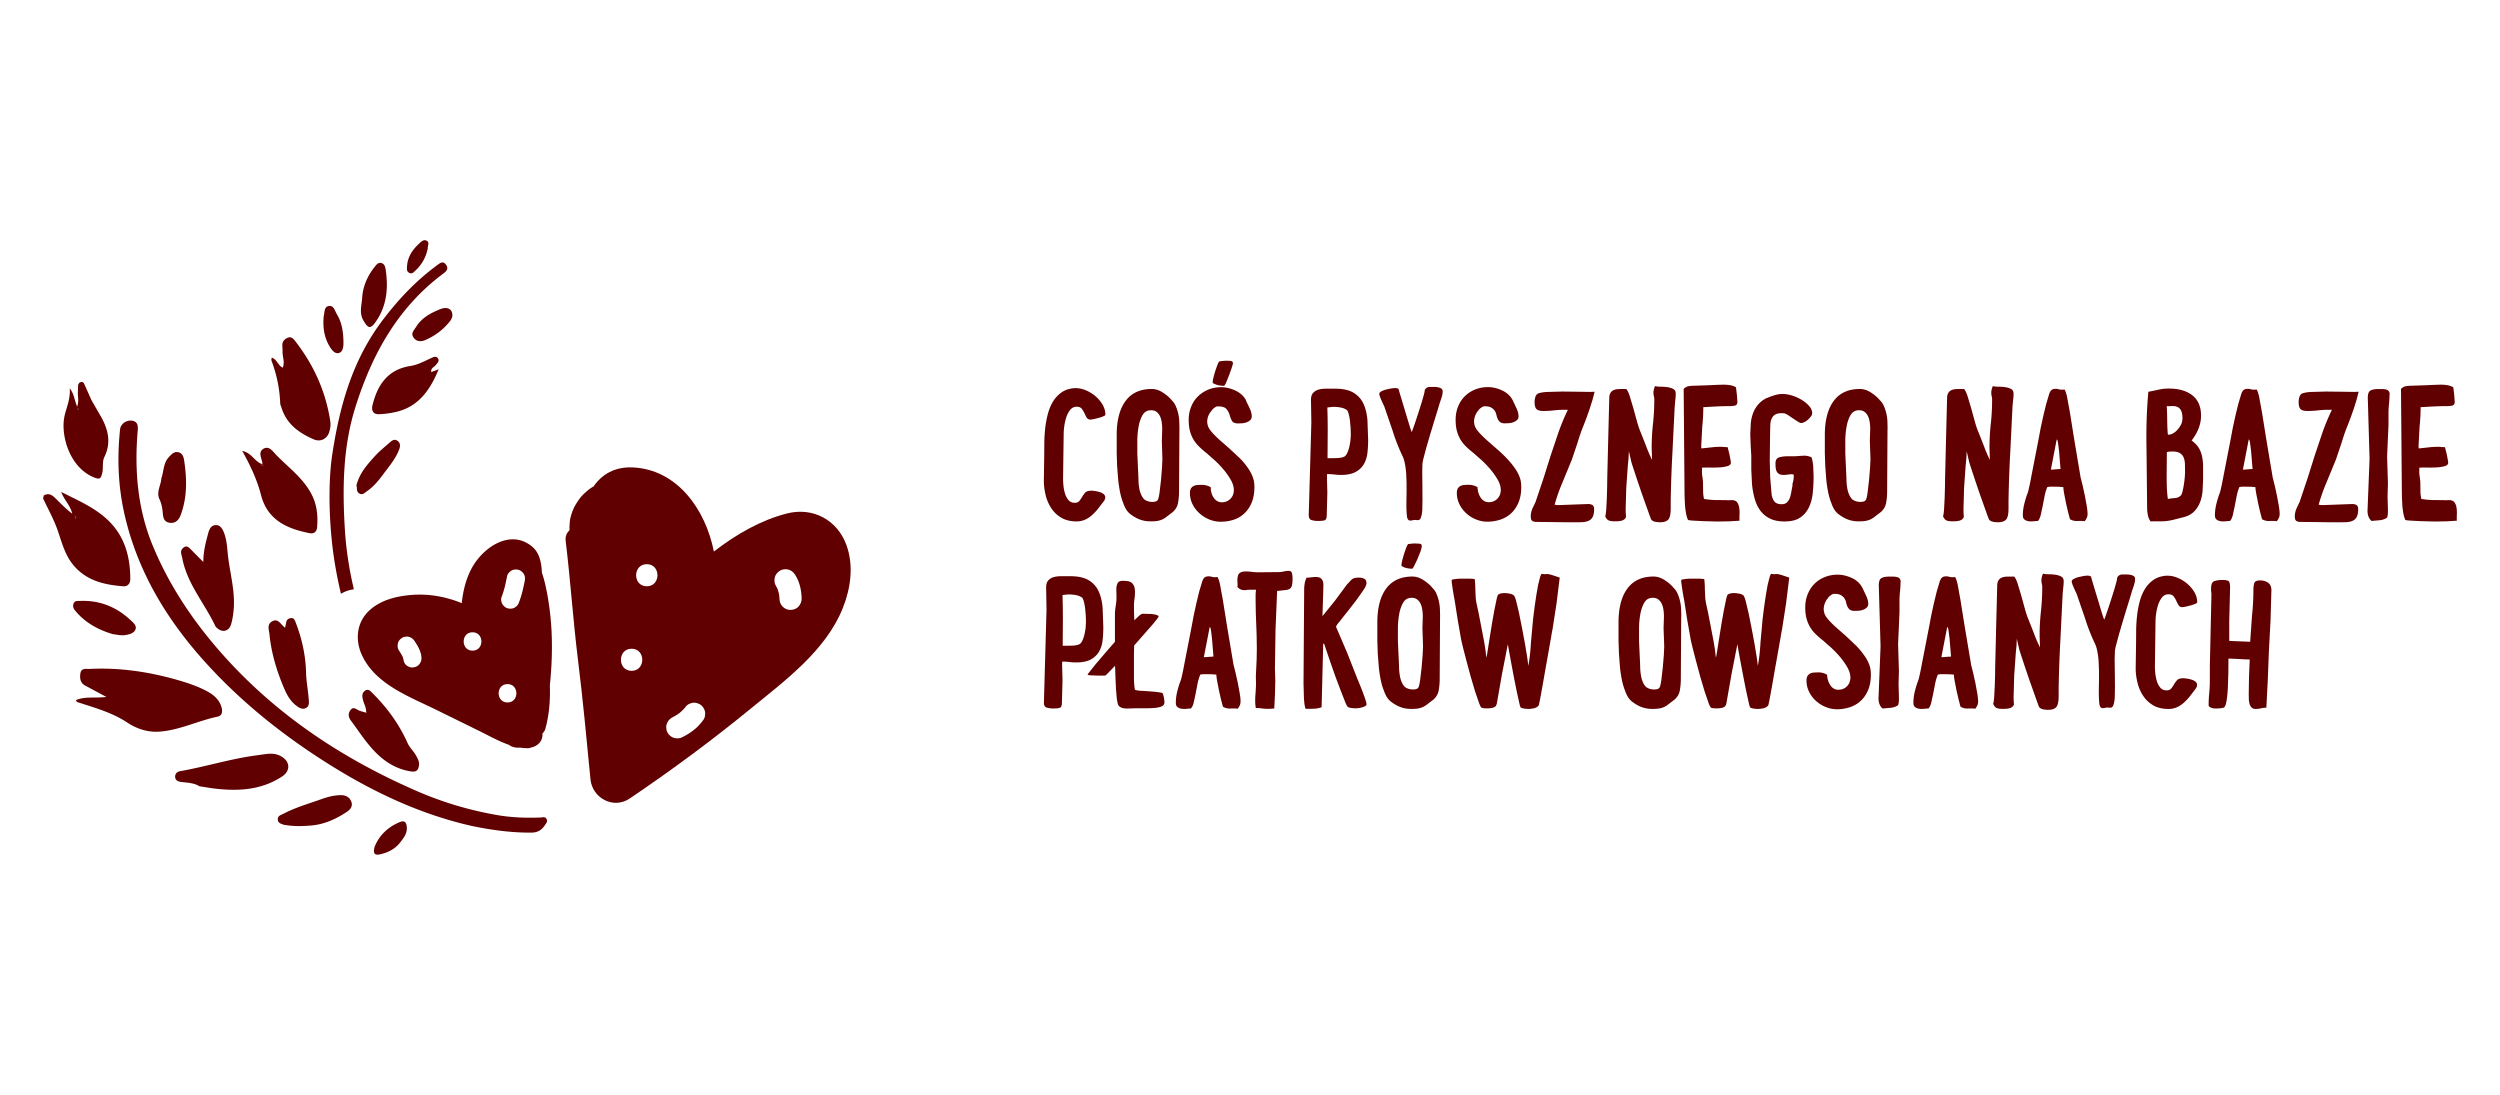
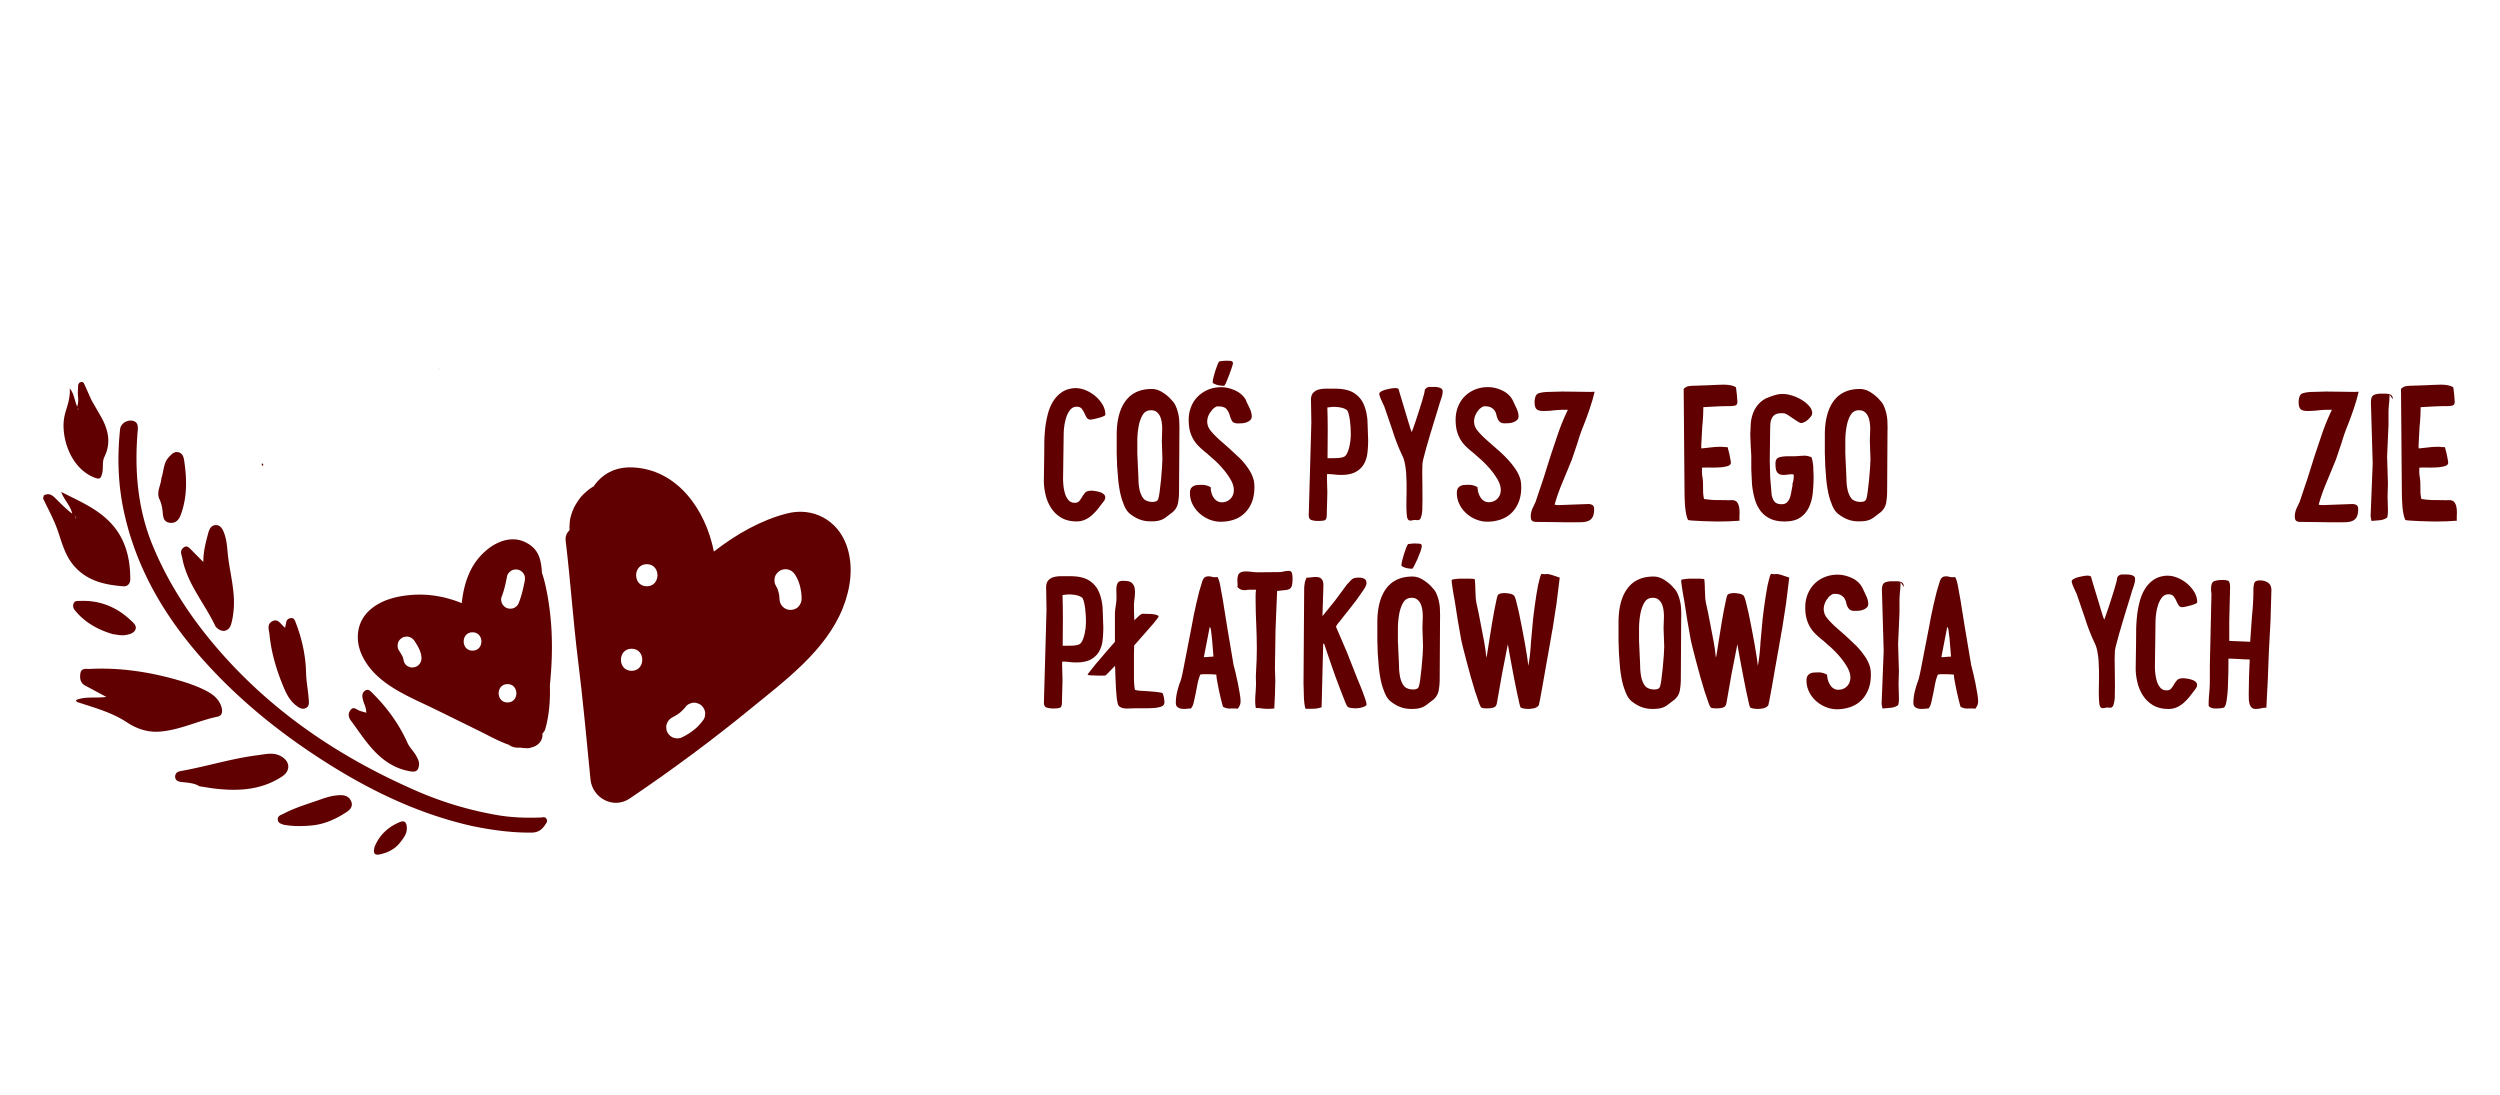
<svg xmlns="http://www.w3.org/2000/svg" viewBox="0 0 536.09 234.78">
  <g fill="#600000">
-     <path d="M137.05,110.13c.26.05.52.13.78.21-.43-.26-.88-.44-1.33-.58.2.1.39.22.56.38Z" />
    <path d="M181.51,116.88c-1.96-5.36-7.15-8.18-12.69-6.79-5.55,1.39-10.94,4.46-15.74,8.18-1.79-9.08-7.9-17.63-17.42-18.04-3.87-.17-6.64,1.53-8.39,4.1-.06.03-.14.06-.2.09-.32.19-.63.41-.91.64-.51.43-1.04.87-1.48,1.38-.45.51-.83,1.1-1.19,1.68-.55.87-.92,1.9-1.16,2.89-.16.66-.18,1.34-.22,2.01-.01.22.02.44.03.65-.59.56-.96,1.33-.84,2.31,1.03,8.49,1.59,17.02,2.64,25.52,1.06,8.52,1.85,17.07,2.68,25.61.39,4.02,4.91,6.48,8.39,4.13,8.98-6.06,17.7-12.51,26.08-19.37,7.33-6,16-12.38,19.64-21.48,1.7-4.25,2.38-9.14.77-13.53ZM135.44,143.85c-3.06,0-3.05-4.74,0-4.74s3.05,4.74,0,4.74ZM138.7,125.72c-3.06,0-3.05-4.74,0-4.74s3.05,4.74,0,4.74ZM150.9,154.27c-.37.49-.75.99-1.18,1.43-.34.34-.7.64-1.08.94-.7.54-1.42.99-2.21,1.38-.37.21-.77.32-1.2.32-.21-.03-.42-.06-.63-.08-.6-.14-1.09-.58-1.42-1.09-.17-.27-.27-.57-.28-.88-.07-.32-.06-.63.04-.95.15-.54.58-1.16,1.09-1.42.59-.3,1.15-.64,1.68-1.02.51-.42.98-.88,1.38-1.41-.1.12-.19.25-.29.37.21-.35.49-.64.85-.85l.57-.24c.61-.2,1.28-.05,1.83.24.51.27.94.87,1.09,1.42.1.32.11.63.04.95-.01.32-.11.61-.28.88ZM171.2,130.1c-.43.47-1.06.67-1.68.69-.59.03-1.27-.28-1.68-.69-.43-.43-.69-1.07-.69-1.68,0-.24-.03-.48-.05-.72-.08-.5-.21-1-.39-1.47-.1-.2-.2-.41-.32-.6-.35-.53-.38-1.22-.24-1.83.14-.6.58-1.09,1.09-1.42.5-.32,1.26-.4,1.83-.24.61.17,1.08.57,1.42,1.09.48.73.83,1.58,1.05,2.42.24.89.35,1.84.36,2.76,0,.64-.27,1.21-.69,1.68Z" />
    <path d="M137.05 110.13a2.13 2.13 0 0 0-.56-.38 6.24 6.24 0 0 1 1.33.58l-.78-.21zm-34.48 36.79c-.07.08-.15.15-.23.22l.73.39-.51-.61z" />
    <path d="M118.28 135.49c-.13-2.68-.44-5.41-.92-8.04-.29-1.56-.63-3.12-1.15-4.62-.12-2.11-.46-4.28-2.14-5.65-4.69-3.84-10.5.24-12.88 4.6-1.26 2.3-1.9 4.91-2.17 7.56-3.42-1.41-7.14-2.07-10.87-1.76-3.24.27-6.65 1.13-9.06 3.43-2.65 2.54-2.97 6.27-1.46 9.51 2.91 6.22 10.04 8.8 15.8 11.63l9.52 4.68c1.9.94 4 2.12 6.16 2.88.68.51 1.56.69 2.4.6.75.11 1.5.17 2.24.09-.02-.03-.04-.05-.05-.08 1.43-.17 2.79-1.38 2.61-3 .28-.29.52-.64.64-1.06.84-3.05 1.06-6.17.96-9.3.39-3.8.55-7.62.37-11.47zm-28.47 7.06c-.35.39-.88.55-1.39.58a1.54 1.54 0 0 1-.76-.17c-.24-.08-.45-.21-.63-.41-.3-.3-.46-.72-.52-1.14-.03-.19-.09-.36-.15-.54a12.54 12.54 0 0 0-.83-1.42c-.29-.44-.31-1.01-.2-1.51s.48-.9.9-1.17c.23-.14.47-.22.73-.23.26-.06.52-.05.78.04.5.14.89.48 1.17.9.74 1.12 1.45 2.31 1.47 3.69 0 .53-.22 1.01-.57 1.39zm11.52-3.03c-2.53 0-2.53-3.93 0-3.93s2.53 3.93 0 3.93zm7.5 11.11c-2.53 0-2.53-3.93 0-3.93s2.53 3.93 0 3.93zm3.69-26.05c-.31 1.53-.63 3.05-1.2 4.5-.09.33-.26.62-.5.87l-.4.31c-.45.29-1.01.31-1.51.2-.47-.11-.93-.5-1.17-.9-.23-.39-.37-1.07-.2-1.51.58-1.45.9-2.98 1.2-4.5.1-.5.49-.91.9-1.17.45-.29 1.01-.31 1.51-.2.47.11.93.5 1.17.9.28.47.3.99.2 1.51z" />
-     <path d="M109.92 137.35l-.31.4a1.9 1.9 0 0 1-.87.5l-.52.07a1.54 1.54 0 0 1-.76-.17c-.24-.08-.45-.21-.63-.41a1.53 1.53 0 0 1-.41-.63c-.12-.23-.18-.49-.17-.76l-.03-.63c-.03-.17-.06-.33-.13-.49l.11.27c-.16-.3-.26-.61-.26-.95l.07-.52c.09-.33.26-.62.5-.87l.4-.31c.23-.14.47-.22.73-.23.26-.06.52-.05.78.04a1.49 1.49 0 0 1 .67.35c.21.14.38.32.51.55.15.3.28.6.37.92.09.3.12.63.15.94.04.31.04.62.04.93a1.94 1.94 0 0 1-.27.99zm-7.58 9.79l.23-.22.51.61-.73-.39zm-26.46-20.79c-1.01-4.28-1.69-8.66-1.95-13.17-.51-8.72-.38-17.39 2.27-25.84 3.57-11.38 9.12-21.43 18.9-28.71.66-.49 1.13-1.01.56-1.84-.63-.9-1.24-.43-1.87.04-4.51 3.31-8.31 7.3-11.68 11.75-6.13 8.09-9.13 17.38-10.88 29-.72 4.89-.76 11.53-.1 18.15.39 3.93 1.08 7.79 1.98 11.6.84-.51 1.78-.83 2.78-.97zM58.29 76.69c1.13.41 1.3 1.65 2.34 2.16.51-1.22-.1-2.38-.04-3.53.02-.52-.09-1.05-.03-1.57.08-.7.63-1.12 1.2-1.35.61-.25 1.08.15 1.47.65 4.01 5.13 6.63 10.87 7.6 17.33.11.75 0 1.49-.21 2.19-.45 1.58-1.92 2.27-3.38 1.63-3.14-1.38-5.79-3.27-6.87-6.76-.09-.3-.26-.6-.28-.91-.12-3.19-.76-6.27-1.89-9.25-.05-.12.03-.3.08-.6zm-2.01 22.68c-.13-1.09-1.06-2.44.27-3.17 1.2-.65 2 .66 2.71 1.39 2.6 2.66 5.68 4.89 7.48 8.27 1.21 2.25 1.48 4.69 1.26 7.2-.08.96-.66 1.46-1.62 1.27-4.49-.9-8.96-2.6-10.4-8.15-.85-3.3-2.26-6.31-4.04-9.49 2 .4 2.64 2.23 4.15 2.79.06.14.01.46.26.35.19-.09.04-.32-.08-.46zm37.79-20.18c-1.8 4.33-4.24 8.02-9.2 9.15-1.22.28-2.48.45-3.72.48-1.21.02-1.51-.94-1.28-1.89 1.07-4.4 3.27-7.71 8.18-8.46 1.51-.23 2.88-.99 4.28-1.62.49-.22 1.15-.64 1.58-.01.41.6-.17 1.06-.53 1.51-.34.42-1.05.59-.9 1.43l1.58-.58h0zM77.66 63.88c.16-2.52 1.14-4.7 2.68-6.65.35-.44.75-1 1.42-.83.72.18.85.84.95 1.49.58 3.92.23 7.67-2.08 11.03-1.16 1.69-1.66 1.56-2.66-.12-.99-1.65-.43-3.27-.3-4.92zm-1.24 40.25c.66-2.67 2.34-4.51 4-6.35.95-1.05 2.08-1.94 3.14-2.88.48-.43 1.03-.85 1.68-.37.65.47.62 1.15.36 1.84-.78 2.06-2.22 3.7-3.5 5.43-.96 1.3-2.01 2.56-3.38 3.51-.53.36-.96.92-1.66.52-.73-.42-.42-1.23-.64-1.71zM96.97 68c-.08.15-.22.56-.47.87-1.43 1.81-3.22 3.16-5.34 4.06-.97.41-1.92.31-2.52-.61-.58-.88.14-1.51.59-2.23 1.24-1.98 3.15-2.98 5.19-3.8 1.61-.65 2.81.08 2.55 1.72zm-27.57-.13c.24-.91.07-2.05 1.06-2.24 1.12-.22 1.32.99 1.76 1.72 1.17 1.92 1.42 4.06 1.43 6.24 0 .79-.13 1.79-.87 2.07-.91.35-1.56-.53-2-1.22-1.3-2.04-1.57-4.32-1.37-6.57zm22.33-14.6c-.37 1.88-1.28 3.5-2.72 4.82-.32.3-.67.72-1.24.43-.6-.3-.52-.83-.49-1.37.11-2.09 1.21-3.66 2.69-5 .42-.38.92-.87 1.53-.52.68.38.17 1.05.23 1.64z" />
    <path d="M94.06 79.18s.05-.08.08-.1c.02-.01.06 0 .1 0l-.17.11zM56.28 99.37c.13.14.28.37.08.46-.24.11-.2-.21-.26-.35a.99.99 0 0 0 .17-.11zm-43.14 6.12c3.39 1.75 6.94 3.21 9.81 5.86 3.76 3.48 4.98 7.93 4.99 12.85 0 .91-.55 1.59-1.48 1.52-4.13-.31-8.03-1.21-10.82-4.66-1.74-2.15-2.4-4.79-3.27-7.32-.83-2.39-2.06-4.58-3.13-6.86l.14-.62c1.1-.67 1.86-.06 2.6.68 1.12 1.13 2.25 2.24 3.52 3.23-.4-1.8-1.8-3.02-2.37-4.68h.02zm3.05 5.24c-.06-.06-.12-.12-.18-.17a2.29 2.29 0 0 0 .1.23c.02.14.03.27.05.41.06-.03.18-.08.18-.09-.04-.13-.09-.25-.14-.37zm84.83 66.35c-11.72-2.68-22.29-7.87-32.32-14.37-9.09-5.89-17.4-12.65-24.67-20.69-8.47-9.37-14.77-19.89-17.47-32.36-1.26-5.83-1.43-11.7-.81-17.61.12-1.14 1.36-2.03 2.58-1.84 1.14.18 1.3 1.01 1.21 2.02-.74 8.53-.06 16.9 3.25 24.87 3.58 8.61 8.73 16.25 14.91 23.2 11.57 13.01 25.71 22.36 41.57 29.28 5.53 2.42 11.29 4.14 17.22 5.18 3.11.55 6.28.66 9.44.54.45-.02.97-.24 1.27.32.29.53-.08.92-.34 1.3-.67 1.02-1.52 1.61-2.86 1.62-4.4.04-8.71-.57-12.99-1.46zM16.3 150.12c1.99-.83 4.08-.37 6.51-.67l-4.3-2.31c-1.29-.58-1.44-1.61-1.27-2.75.18-1.22 1.27-.91 2.04-.95 6.43-.32 12.72.63 18.88 2.4 2.11.61 4.22 1.32 6.18 2.36 1.28.68 2.41 1.57 2.98 2.94.4.97.59 2.28-.67 2.54-4.21.88-8.14 2.9-12.47 3.21-2.47.18-4.82-.58-6.89-1.95-3.17-2.1-6.77-3.11-10.32-4.26-.23-.08-.53-.06-.69-.57zm27.3-29.59c0-2.4.55-4.28 1.04-6.16.22-.84.61-1.72 1.58-1.77 1.06-.06 1.52.87 1.84 1.71.51 1.34.63 2.78.76 4.2.38 4.14 1.69 8.17 1.27 12.4-.1 1.01-.25 2-.53 2.95-.46 1.54-1.9 1.88-3.07.76-.11-.11-.25-.22-.31-.36-2.3-4.88-6.04-9.05-7.09-14.54-.07-.36-.19-.72-.25-1.08-.1-.6.21-1.04.68-1.33.5-.31.91.02 1.26.36l2.82 2.85zM14.95 83.26c1.01 1.31 1 2.58 1.59 3.94.42-1.2.14-2.1.15-2.98l.06-1.57c.05-.39.29-.7.71-.74.38-.04.54.29.67.57l1.48 3.32 2.05 3.56c1.55 2.75 2.22 5.58.74 8.59-.56 1.14-.18 2.4-.5 3.58-.27 1-.42 1.37-1.67.87-5.09-2-7.08-8.46-6.51-12.53.3-2.13 1.45-4.03 1.23-6.62zm1.86 4.56c-.02-.08-.03-.16-.05-.24-.04.02-.11.05-.11.07 0 .08.02.16.04.24.04-.02.08-.04.12-.07zm25.94 80.78c-1.04-.7-2.52-.75-3.98-.93-.62-.08-1.26-.38-1.21-1.21.05-.68.51-1 1.15-1.11 5.56-.98 10.96-2.71 16.57-3.41 1.69-.21 3.43-.71 5.09.29 1.88 1.13 1.95 3.08.1 4.29-4.35 2.85-9.18 3.17-14.16 2.61-1.1-.12-2.18-.32-3.56-.53zm35.77-15.89c.03-1.04-.56-1.91-.75-2.9-.14-.7-.09-1.28.5-1.69.73-.51 1.19.11 1.62.53 3.14 3.11 5.7 6.65 7.51 10.69.47 1.04 1.33 1.76 1.85 2.74.33.62.67 1.22.6 1.93-.09 1.03-.47 1.61-1.74 1.41-3.73-.58-6.49-2.69-8.81-5.45-1.46-1.73-2.7-3.64-4.06-5.45-.6-.79-.62-1.6-.03-2.32.61-.76 1.23-.05 1.83.18.44.17.91.28 1.36.42a3.15 3.15 0 0 1 .19.15l-.06-.23zM61.13 134.6l.24-1.08c.07-.64.49-.92 1.06-.98.6-.05.77.41.95.88 1.35 3.48 2.16 7.08 2.25 10.8.04 1.85.41 3.64.55 5.47.06.81.25 1.69-.57 2.13-.78.42-1.52-.07-2.16-.57-1.21-.94-1.93-2.26-2.51-3.61-1.58-3.7-2.75-7.54-3.15-11.56-.1-1-.63-2.21.6-2.86 1.3-.68 1.78.69 2.74 1.39zM34.6 102.58c.55-1.57.41-3.33 1.65-4.6.55-.57 1.09-1.23 2.01-1s1.12 1.03 1.24 1.84c.59 3.89.66 7.76-.72 11.53-.42 1.15-1.14 1.96-2.47 1.74-1.29-.22-1.33-1.31-1.43-2.33-.09-.94-.27-1.83-.69-2.72-.71-1.51.32-2.98.41-4.45zm26.12 74.25c-.33-.19-1.09-.26-1.15-1.04-.07-.87.63-.99 1.27-1.32 2.57-1.35 5.34-2.12 8.04-3.09 1.34-.48 2.72-.85 4.16-.87 1.01-.01 1.86.34 2.28 1.36.41 1-.23 1.74-.87 2.17-2.33 1.58-4.92 2.74-7.71 2.98-1.9.16-3.88.22-6.02-.19zm-36.55-40.85c-3.22-.96-5.92-2.48-8.02-5-.42-.5-.61-.98-.36-1.58.26-.62.8-.52 1.34-.54 4.22-.18 7.83 1.27 10.88 4.13.57.54 1.47 1.24.97 2.14-.42.75-1.46.97-2.29 1.07-.86.11-1.77-.14-2.52-.22zm56.16 45.61c.96-2.41 2.81-4.24 5.41-5.31.82-.33 1.34-.16 1.48.93.17 1.44-.6 2.38-1.36 3.38-1.07 1.41-2.55 2.18-4.22 2.58-1.32.32-1.7-.1-1.31-1.58z" />
    <path d="M13.12 105.5l-.09-.18.11.17-.02.01zm3.07 5.23c.05.12.11.24.14.37 0 .01-.12.06-.18.09l-.05-.41.09-.05z" />
    <path d="M16.1 110.79a2.29 2.29 0 0 0-.1-.23l.18.17-.09.05zm.71-22.97l-.12.07c-.02-.08-.04-.16-.04-.24 0-.02.07-.05.11-.07l.05.24zm61.71 64.89l.06.23-.19-.15.13-.08zm155.34-47.5a6.35 6.35 0 0 1 .84.07c.36.05.71.12 1.05.22s.64.24.88.43.37.42.37.71c0 .23-.05.43-.15.6s-.22.34-.37.52l-1.1 1.43a11.83 11.83 0 0 1-1.25 1.3c-.44.4-.94.72-1.48.96a4.33 4.33 0 0 1-1.76.36c-1.29 0-2.38-.26-3.27-.77-.89-.52-1.61-1.2-2.17-2.04s-.97-1.78-1.22-2.81-.39-2.06-.39-3.09l.04-2.75.04-2.75.02-2.7a31.8 31.8 0 0 1 .19-3.05c.11-1.03.3-2.05.56-3.05s.63-1.9 1.12-2.7 1.1-1.46 1.85-1.97c.74-.51 1.66-.82 2.75-.9h.26c.72 0 1.45.16 2.19.47a7.55 7.55 0 0 1 2.04 1.26 7.15 7.15 0 0 1 1.53 1.81c.4.68.6 1.41.6 2.18 0 .09-.14.19-.43.32s-.62.24-.99.34l-1.05.26-.67.11c-.4 0-.69-.14-.86-.43s-.34-.6-.49-.95a4.83 4.83 0 0 0-.58-.95c-.23-.29-.59-.43-1.07-.43a1.71 1.71 0 0 0-1.4.67c-.36.45-.64.98-.84 1.59s-.34 1.26-.43 1.92-.13 1.21-.13 1.64l-.13 9.69a14.67 14.67 0 0 0 .09 1.47 8.63 8.63 0 0 0 .34 1.68c.17.55.42 1 .75 1.38.33.37.78.56 1.35.56.43 0 .75-.14.97-.41.21-.27.42-.56.6-.88.19-.32.4-.61.64-.88s.62-.41 1.14-.41zm19.05-13.24l-.04 6.73-.04 6.73c0 .72-.06 1.48-.19 2.28s-.48 1.46-1.05 1.98h.04l-.17.13-1.16.88a5.28 5.28 0 0 1-.88.6c-.3.16-.65.28-1.05.37s-.95.13-1.63.13c-.83 0-1.6-.13-2.3-.39s-1.38-.65-2.04-1.16l.04.04a3.89 3.89 0 0 1-.95-1.05c-.23-.39-.43-.81-.6-1.27l.04.04-.13-.3c-.26-.66-.47-1.42-.64-2.28s-.3-1.76-.39-2.69l-.22-2.84-.09-2.71v-3.93c0-3.15.64-5.58 1.91-7.29s3.15-2.56 5.61-2.56c.77 0 1.55.24 2.32.73s1.4 1.02 1.89 1.59h-.04c.4.34.72.77.95 1.29a8.96 8.96 0 0 1 .54 1.61c.13.56.21 1.13.24 1.7l.04 1.63zm-7.44 15.18c.23.17.5.29.8.37s.58.11.84.11c.23 0 .46-.03.69-.09a.79.79 0 0 0 .52-.43c.11-.26.23-.79.34-1.59l.3-2.58.21-2.64.09-1.83-.06-1.98-.06-1.98.04-1.27.04-1.27a10.43 10.43 0 0 0-.09-1.31c-.06-.47-.17-.91-.34-1.31a2.61 2.61 0 0 0-.73-.99c-.32-.26-.73-.39-1.25-.39-.8 0-1.41.35-1.81 1.05s-.69 1.55-.86 2.54a18.02 18.02 0 0 0-.26 3.05v2.64l.11 2.41.11 2.36.04 1.31a13.74 13.74 0 0 0 .17 1.42 5.56 5.56 0 0 0 .41 1.35c.19.42.44.79.75 1.08v-.04zm23.39-4.13c.09.49.13.96.13 1.42 0 1.26-.19 2.35-.56 3.27s-.88 1.69-1.53 2.32a6.02 6.02 0 0 1-2.3 1.4c-.89.3-1.83.45-2.84.45-.83 0-1.63-.16-2.41-.47-.77-.32-1.48-.75-2.11-1.31s-1.13-1.21-1.51-1.96c-.37-.74-.56-1.55-.56-2.41 0-.43.07-.76.22-.99a1.4 1.4 0 0 1 .56-.52 2.14 2.14 0 0 1 .79-.21 9.8 9.8 0 0 1 .97-.04c.69 0 1.33.17 1.93.52v.21c0 .34.05.69.15 1.03s.25.67.45.97.45.54.75.73.64.28 1.01.28c.74 0 1.36-.25 1.85-.75s.73-1.12.73-1.87c0-.69-.21-1.41-.64-2.17a14.95 14.95 0 0 0-1.57-2.24c-.62-.73-1.27-1.41-1.96-2.04l-1.76-1.55.04.04a19.19 19.19 0 0 1-1.7-1.5 7.29 7.29 0 0 1-1.16-1.55c-.3-.54-.53-1.14-.69-1.78s-.24-1.4-.24-2.26c0-1 .17-1.94.52-2.8.34-.86.82-1.6 1.44-2.21.62-.62 1.35-1.1 2.19-1.46.85-.36 1.78-.54 2.82-.54.49 0 1 .06 1.53.19s1.04.31 1.53.54.93.52 1.33.88a4.15 4.15 0 0 1 .95 1.23h-.04l.8 1.68c.3.63.45 1.22.45 1.76a1.01 1.01 0 0 1-.32.77c-.21.2-.47.36-.77.47a3.05 3.05 0 0 1-.95.21l-.84.04c-.72 0-1.18-.19-1.38-.58a6.25 6.25 0 0 1-.49-1.25c-.12-.45-.35-.86-.67-1.25s-.93-.58-1.85-.58c-.23 0-.47.09-.71.28s-.44.37-.58.54h.04c-.69.75-1.03 1.58-1.03 2.49 0 .14.03.36.09.64.09.46.37.96.84 1.5.47.55 1.04 1.12 1.7 1.72l2.15 1.89 2.24 2.09a15.32 15.32 0 0 1 1.87 2.3c.53.8.9 1.62 1.1 2.45V103zm-4.47-25.19c0 .17-.09.52-.26 1.03l-.58 1.63-.62 1.53c-.2.44-.34.68-.43.71-.46 0-.88-.04-1.27-.13s-.78-.24-1.18-.47v-.17c0-.23.05-.56.15-.99l.36-1.31.45-1.29c.16-.41.31-.71.45-.88l.75-.09c.24-.03.5-.04.75-.04h.37l.47.02a.9.9 0 0 1 .41.13.36.36 0 0 1 .17.32zm20.2 23.82a2.96 2.96 0 0 0-.04.52v.47l.04 1.5.04 1.46-.13 5.03c-.03.52-.17.82-.43.93-.26.1-.76.15-1.5.15a4.59 4.59 0 0 1-1.33-.19c-.4-.13-.6-.48-.6-1.05l.28-9.93.28-9.93-.04-2.41-.04-2.41c0-.66.14-1.16.43-1.5a2.35 2.35 0 0 1 1.14-.73c.47-.14 1.02-.21 1.63-.21h1.96c1.72 0 3.06.3 4.02.9s1.66 1.4 2.11 2.41c.44 1 .72 2.16.82 3.48l.15 4.17c0 .95-.05 1.87-.15 2.77s-.35 1.71-.75 2.41-.99 1.27-1.76 1.7-1.82.65-3.14.65a11.92 11.92 0 0 1-1.46-.09 12.33 12.33 0 0 0-1.5-.09zm5.07-8.52l-.04-1.42-.15-1.57a13 13 0 0 0-.26-1.35c-.1-.4-.21-.66-.32-.77h.04a3.1 3.1 0 0 0-1.38-.62 7.7 7.7 0 0 0-1.46-.15 6.29 6.29 0 0 0-.73.04l-.73.09.06 2.36.02 2.32-.02 3.14-.02 3.05h1.12l.88-.02c.3-.01.59-.04.86-.09a2.45 2.45 0 0 0 .67-.19c.29-.14.52-.42.71-.84a6.77 6.77 0 0 0 .45-1.38c.11-.5.19-.99.24-1.46l.07-1.14zm15.35 11.44l.02 2.54-.04 2.24c-.04.66-.14 1.19-.28 1.59s-.36.6-.64.6c-.12 0-.23 0-.34-.02s-.23-.02-.34-.02c-.03 0-.07 0-.13.02l-.13.02v-.04a1.97 1.97 0 0 1-.73.13c-.4 0-.64-.34-.71-1.01s-.11-1.5-.11-2.47l.02-1.48.02-1.01v-2.09l-.09-2.15a18.91 18.91 0 0 0-.28-2.04c-.13-.66-.32-1.25-.58-1.76a39.63 39.63 0 0 1-2.04-5.25l-1.83-5.33v.04l-.3-.64-.34-.77c-.12-.26-.21-.49-.28-.71s-.11-.38-.11-.49c0-.2.14-.38.43-.54s.62-.29.99-.39l1.1-.24.75-.09a3.91 3.91 0 0 1 .47.04c.23.03.37.12.43.26.03.14.11.46.26.95l.52 1.74.64 2.13.62 2.06.49 1.59.26.69.39-1.07.56-1.63.62-1.91.6-1.91.45-1.59c.12-.46.17-.77.17-.95.26-.43.62-.64 1.08-.64h.93c.33 0 .63.03.9.09s.49.15.67.28.26.34.26.62c0 .4-.09.86-.26 1.38l-.47 1.38.04-.09-.45 1.5-.73 2.36-.84 2.77-.79 2.71-.6 2.26c-.16.66-.24 1.1-.24 1.33l-.02.84-.02.84.02 1.68.02 1.68zm21.07-1.55a8.82 8.82 0 0 1 .13 1.42c0 1.26-.19 2.36-.58 3.29s-.91 1.71-1.57 2.32c-.66.62-1.44 1.07-2.32 1.37a8.69 8.69 0 0 1-2.8.45c-.8 0-1.6-.16-2.39-.47s-1.49-.75-2.11-1.31a6.46 6.46 0 0 1-1.48-1.96c-.37-.74-.56-1.55-.56-2.41 0-.43.07-.76.22-.99a1.4 1.4 0 0 1 .56-.52 2.14 2.14 0 0 1 .8-.21 9.8 9.8 0 0 1 .97-.04 3.69 3.69 0 0 1 1.89.52c0 .34.05.7.15 1.07a4.06 4.06 0 0 0 .45 1.05c.2.33.45.6.75.79.3.2.65.3 1.05.3.74 0 1.36-.25 1.85-.75.48-.5.73-1.12.73-1.87 0-.69-.21-1.41-.64-2.17a14.95 14.95 0 0 0-1.57-2.24c-.62-.73-1.27-1.41-1.96-2.04l-1.76-1.55.04.04c-.66-.52-1.23-1.02-1.7-1.5s-.86-1-1.16-1.55a7.48 7.48 0 0 1-.69-1.78c-.16-.64-.24-1.4-.24-2.26 0-1 .17-1.94.51-2.8s.82-1.6 1.42-2.21 1.33-1.1 2.19-1.46 1.8-.54 2.84-.54c.49 0 1 .06 1.53.19s1.04.31 1.52.54c.49.23.93.52 1.31.88.39.36.7.77.93 1.23l.79 1.68c.3.63.45 1.22.45 1.76a1.01 1.01 0 0 1-.32.77c-.21.2-.47.36-.77.47s-.61.19-.95.21l-.88.04c-.46 0-.8-.09-1.03-.28a1.87 1.87 0 0 1-.52-.67 4.79 4.79 0 0 1-.28-.88c-.07-.33-.19-.62-.37-.88-.17-.26-.42-.48-.75-.67s-.79-.28-1.39-.28c-.23 0-.47.09-.73.28s-.46.37-.6.54h.04c-.32.34-.56.73-.73 1.16a3.58 3.58 0 0 0-.26 1.33c0 .14.03.36.09.64.09.46.37.96.84 1.5.47.55 1.04 1.12 1.7 1.72l2.15 1.89a29.19 29.19 0 0 1 2.22 2.09 18.27 18.27 0 0 1 1.87 2.3c.54.8.92 1.62 1.12 2.45v-.04z" />
    <use href="#B" />
    <use href="#C" />
    <use href="#D" />
    <path d="M384.33 103.97l.22-.9a4.43 4.43 0 0 0 .09-.9c0-.14 0-.26-.02-.34-.01-.09-.14-.13-.36-.13-.32 0-.62.02-.9.07-.29.04-.59.07-.9.07-.4 0-.72-.07-.95-.2a1.29 1.29 0 0 1-.52-.54c-.12-.23-.19-.5-.22-.8s-.04-.62-.04-.94c0-.69.26-1.12.77-1.28s1.16-.24 1.93-.24h1.08a11.51 11.51 0 0 0 1.18-.06l1.18-.07c.52 0 1.05.12 1.59.35.2.66.32 1.35.37 2.07l.07 2.11c0 1.21-.07 2.39-.19 3.54s-.41 2.17-.84 3.06-1.05 1.61-1.87 2.16-1.93.82-3.33.82c-1.29 0-2.36-.22-3.22-.67-.86-.44-1.55-1.04-2.06-1.78-.52-.74-.9-1.6-1.16-2.56s-.44-1.96-.54-3.01l-.15-3.12V97.8l-.13-2.32-.09-2.32.11-2.36c.07-.77.23-1.5.48-2.17s.61-1.3 1.09-1.87 1.12-1.06 1.93-1.46v.04c.52-.23 1.07-.43 1.64-.6a6.03 6.03 0 0 1 1.72-.26c.6 0 1.27.12 2 .34.73.23 1.42.54 2.06.93s1.18.83 1.61 1.33.64 1.01.64 1.52c0 .23-.09.47-.28.71a5.88 5.88 0 0 1-.64.69c-.24.22-.5.39-.77.52s-.49.19-.67.19c-.14 0-.37-.09-.69-.28l-.99-.65-1.05-.71c-.36-.23-.65-.37-.88-.43h.04c-.09 0-.18 0-.28-.02l-.32-.02c-.63 0-1.11.11-1.44.32s-.57.5-.73.86-.25.77-.28 1.23l-.04 1.38-.04 3.16-.04 3.16.09 3.61.3 3.61c.06.55.23 1.05.53 1.5.3.46.84.69 1.64.69.51 0 .91-.15 1.19-.45s.49-.67.62-1.1a9.47 9.47 0 0 0 .3-1.37l.24-1.25-.04.04zm20.42-12l-.04 6.73-.04 6.73c0 .72-.06 1.48-.19 2.28s-.48 1.46-1.05 1.98h.04l-.17.13-1.16.88a5.28 5.28 0 0 1-.88.6c-.3.16-.65.28-1.05.37s-.95.13-1.63.13c-.83 0-1.6-.13-2.3-.39s-1.38-.65-2.04-1.16l.04.04a3.89 3.89 0 0 1-.95-1.05c-.23-.39-.43-.81-.6-1.27l.04.04-.13-.3c-.26-.66-.47-1.42-.64-2.28s-.3-1.76-.39-2.69l-.21-2.84-.09-2.71v-3.93c0-3.15.64-5.58 1.91-7.29s3.14-2.56 5.61-2.56c.77 0 1.55.24 2.32.73s1.4 1.02 1.89 1.59H403c.4.34.72.77.95 1.29a8.96 8.96 0 0 1 .54 1.61c.13.56.21 1.13.24 1.7l.04 1.63zm-7.44 15.18a2.3 2.3 0 0 0 .79.37 3.73 3.73 0 0 0 .84.11c.23 0 .46-.03.69-.09a.79.79 0 0 0 .52-.43c.12-.26.23-.79.34-1.59l.3-2.58.22-2.64.09-1.83-.07-1.98-.07-1.98.04-1.27.04-1.27a10.43 10.43 0 0 0-.09-1.31c-.06-.47-.17-.91-.34-1.31a2.61 2.61 0 0 0-.73-.99c-.32-.26-.73-.39-1.25-.39-.8 0-1.4.35-1.81 1.05-.4.7-.69 1.55-.86 2.54a18.02 18.02 0 0 0-.26 3.05v2.64l.11 2.41.11 2.36.04 1.31a13.74 13.74 0 0 0 .17 1.42 6.04 6.04 0 0 0 .41 1.35 3.26 3.26 0 0 0 .75 1.08v-.04z" />
    <use href="#C" x="72.44" />
-     <path d="M446.19 102.51l.43 1.72.47 2.15.39 2.15c.11.69.17 1.25.17 1.68a2.03 2.03 0 0 1-.17.84c-.12.24-.26.48-.43.71-.54-.06-1.09-.07-1.63-.04a2.7 2.7 0 0 1-1.55-.39l-.41-1.55-.43-1.87-.37-1.89c-.12-.62-.19-1.14-.21-1.57l-.95-.07-.95-.02h-.77c-.26 0-.51.03-.77.09-.26.63-.46 1.31-.6 2.04l-.41 2.13-.41 1.87c-.14.56-.34.97-.6 1.23-.23 0-.52.02-.88.06s-.71.04-1.05 0-.65-.16-.9-.34c-.26-.19-.39-.49-.39-.92 0-.77.09-1.53.26-2.26s.39-1.47.64-2.21v.04c.14-.37.26-.74.34-1.12l.26-1.16 1.89-9.72.43-2.3.56-2.58.62-2.56.67-2.24c.14-.37.31-.64.5-.79.19-.16.48-.24.88-.24a2.2 2.2 0 0 1 .64.09 2.27 2.27 0 0 0 .65.09c.26 0 .46-.01.6-.04.2.32.38.84.54 1.57l.6 3.27.9 5.63 1.44 8.58v-.04zm-6.4-1.81c.34 0 .69-.02 1.03-.06l1.03-.07-.15-1.81-.17-2.09-.22-1.72c-.07-.47-.17-.71-.28-.71l-1.25 6.45zm32.63 2.15l-.11 2.45c-.07.83-.25 1.61-.52 2.34a5.95 5.95 0 0 1-1.21 1.96c-.53.57-1.24.99-2.14 1.25l-2.35.6c-.93.23-1.79.34-2.57.34h-1.75c-.19 0-.38.01-.58.04-.32-.4-.52-.87-.62-1.42a9.21 9.21 0 0 1-.15-1.68l-.13-12.47c-.09-4.21.04-8.3.39-12.25.74-.14 1.47-.29 2.19-.45s1.45-.24 2.19-.24c2.15 0 3.84.49 5.07 1.46 1.23.98 1.85 2.42 1.85 4.34 0 .98-.19 1.92-.56 2.84a9.65 9.65 0 0 1-1.46 2.49c.69.52 1.2 1.05 1.53 1.59s.57 1.15.71 1.83c.14.67.22 1.41.22 2.21v2.75zm-3.87-1.68l-.02-1.57c-.01-.53-.09-1-.24-1.4-.14-.4-.4-.73-.77-.99s-.92-.39-1.63-.39c-.2 0-.4 0-.6.02a3.07 3.07 0 0 0-.64.11l-.02 2.56-.02 2.51c0 .83.01 1.66.04 2.49a23.25 23.25 0 0 0 .22 2.49 11.31 11.31 0 0 1 1.46-.19c.54-.04.97-.22 1.29-.54.14-.11.27-.41.39-.88.11-.47.22-.99.3-1.55a20 20 0 0 0 .19-1.61l.07-1.08zm-.56-11.65c0-.74-.16-1.34-.47-1.78-.32-.44-.87-.67-1.68-.67-.14 0-.3 0-.47.02a8.7 8.7 0 0 1-.52.02h-.22c.03.46.05 1.03.07 1.72l.04 2c.01.65.04 1.2.07 1.68s.06.71.09.71a2.09 2.09 0 0 0 1.1-.3c.33-.2.61-.42.84-.67.23-.24.41-.47.54-.69a2.89 2.89 0 0 1 .24-.37 2.99 2.99 0 0 0 .3-.82c.06-.29.09-.57.09-.86zm19.39 12.99l.43 1.72.47 2.15.39 2.15c.11.69.17 1.25.17 1.68a2.03 2.03 0 0 1-.17.84c-.12.24-.26.48-.43.71-.54-.06-1.09-.07-1.63-.04a2.7 2.7 0 0 1-1.55-.39l-.41-1.55-.43-1.87-.37-1.89c-.12-.62-.19-1.14-.21-1.57l-.95-.07-.95-.02h-.77c-.26 0-.51.03-.77.09-.26.63-.46 1.31-.6 2.04l-.41 2.13-.41 1.87c-.14.56-.34.97-.6 1.23-.23 0-.52.02-.88.06s-.71.04-1.05 0-.65-.16-.9-.34c-.26-.19-.39-.49-.39-.92 0-.77.09-1.53.26-2.26s.39-1.47.64-2.21v.04c.14-.37.26-.74.34-1.12l.26-1.16 1.89-9.72.43-2.3.56-2.58.62-2.56.67-2.24c.14-.37.31-.64.5-.79.19-.16.48-.24.88-.24a2.2 2.2 0 0 1 .64.09 2.27 2.27 0 0 0 .65.09c.26 0 .46-.01.6-.04.2.32.38.84.54 1.57l.6 3.27.9 5.63 1.44 8.58v-.04zm-6.41-1.81c.34 0 .69-.02 1.03-.06l1.03-.07-.15-1.81-.17-2.09-.22-1.72c-.07-.47-.17-.71-.28-.71l-1.25 6.45z" />
    <use href="#B" x="163.84" />
    <use href="#E" />
    <use href="#D" x="153.82" />
    <path d="M227.8 141.86a2.96 2.96 0 0 0-.04.52v.47l.04 1.5.04 1.46-.13 5.03c-.03.52-.17.82-.43.93s-.76.15-1.5.15a4.59 4.59 0 0 1-1.33-.19c-.4-.12-.6-.48-.6-1.05l.28-9.93.28-9.93-.04-2.41-.04-2.41c0-.66.14-1.16.43-1.5a2.35 2.35 0 0 1 1.14-.73c.47-.14 1.02-.21 1.63-.21h1.96c1.72 0 3.06.3 4.02.9s1.66 1.4 2.11 2.41c.44 1 .72 2.16.82 3.48l.15 4.17c0 .95-.05 1.87-.15 2.77s-.35 1.71-.75 2.41-.99 1.27-1.76 1.7-1.82.65-3.14.65a11.92 11.92 0 0 1-1.46-.09 12.33 12.33 0 0 0-1.5-.09zm5.07-8.51l-.04-1.42-.15-1.57a13 13 0 0 0-.26-1.35c-.1-.4-.21-.66-.32-.77h.04a3.1 3.1 0 0 0-1.38-.62 7.7 7.7 0 0 0-1.46-.15 6.29 6.29 0 0 0-.73.04l-.73.09.06 2.36.02 2.32-.02 3.14-.02 3.05H229l.88-.02c.3-.01.59-.04.86-.09a2.45 2.45 0 0 0 .67-.19c.29-.14.52-.42.71-.84a6.77 6.77 0 0 0 .45-1.38c.11-.5.19-.99.24-1.46l.06-1.14zm15.57-1.12c0 .09-.44.67-1.33 1.74l-3.91 4.45-.04 2v4.86c0 1.02.07 1.9.21 2.64a5.26 5.26 0 0 0 1.27.21l1.5.09 1.61.13c.54.06 1.06.14 1.55.26.11.32.21.64.28.97s.11.65.11.97v.17c-.03.34-.22.59-.58.75s-.82.27-1.38.32c-.56.06-1.2.09-1.93.09h-2.3l-1.38.04c-.43.03-.82.01-1.16-.04-.34-.06-.63-.17-.86-.34s-.39-.46-.47-.86h.04c-.09-.23-.16-.59-.21-1.1l-.15-1.83-.11-2.34-.09-2.64-1.48 1.53c-.39.39-.61.58-.67.58-.83 0-1.48 0-1.93-.02l-1.05-.04-.49-.04c-.09-.01-.17-.04-.26-.06 0-.09.17-.35.52-.79l1.33-1.66 1.87-2.19 2.13-2.45v-5.72a11.7 11.7 0 0 1 .17-1.96 11.61 11.61 0 0 0 .17-1.96l-.02-.77-.02-.86c0-.49.09-.91.26-1.27s.54-.54 1.12-.54a8.43 8.43 0 0 1 1.01.06c.33.04.61.15.84.32s.42.42.56.73c.14.32.21.75.21 1.29 0 .49-.04.99-.11 1.51a11.16 11.16 0 0 0-.11 1.5l.02 1.52.06 1.53.95-.9c.23-.2.42-.34.56-.41s.29-.1.43-.09l.6.02.82.02a5.95 5.95 0 0 1 .88.09c.27.05.5.11.69.19.19.09.28.19.28.3zm16.12 10.49l.43 1.72.47 2.15.39 2.15c.12.69.17 1.25.17 1.68a2.03 2.03 0 0 1-.17.84c-.11.25-.26.48-.43.71-.54-.06-1.09-.07-1.63-.04a2.68 2.68 0 0 1-1.55-.39l-.41-1.55-.43-1.87-.36-1.89a13.24 13.24 0 0 1-.22-1.57l-.95-.07-.95-.02h-.77a3.31 3.31 0 0 0-.77.09c-.26.63-.46 1.31-.6 2.04l-.41 2.13-.41 1.87c-.14.56-.34.97-.6 1.23-.23 0-.52.02-.88.06s-.71.04-1.05 0-.64-.16-.9-.34c-.26-.19-.39-.49-.39-.92 0-.77.09-1.53.26-2.26a21.19 21.19 0 0 1 .65-2.21v.04c.14-.37.26-.74.34-1.12l.26-1.16 1.89-9.72.43-2.3.56-2.58.62-2.56.67-2.24c.14-.37.31-.64.49-.79.19-.16.48-.24.88-.24a2.2 2.2 0 0 1 .64.09 2.25 2.25 0 0 0 .64.09c.26 0 .46-.01.6-.04.2.32.38.84.54 1.57l.6 3.27.9 5.63 1.44 8.58v-.04zm-6.41-1.8c.34 0 .69-.02 1.03-.06l1.03-.07-.15-1.81-.17-2.09-.21-1.72c-.07-.47-.17-.71-.28-.71l-1.25 6.45zm9.68-14.45a2.71 2.71 0 0 0-.47.04 3.28 3.28 0 0 1-.56.04c-.57 0-1.06-.23-1.46-.69.03-.11.04-.29.04-.52l-.02-.47c-.02-.17-.02-.34-.02-.52 0-.32.05-.64.15-.97s.32-.55.67-.67h-.04c.14-.06.3-.1.47-.13a2.71 2.71 0 0 1 .47-.04c.49 0 .95.03 1.4.09a10.09 10.09 0 0 0 1.35.09l2.15-.02 2.15-.02c.4 0 .78-.04 1.14-.13s.72-.13 1.1-.13c.4 0 .64.19.71.56s.11.7.11.99c0 .75-.05 1.29-.15 1.63s-.28.58-.54.71-.6.21-1.03.24l-1.59.17-.34 8.3-.13 8.3.04 1.29.04 1.29-.07 3.01-.15 3.01-.69.06-.69.02c-.43 0-.86-.03-1.29-.09s-.86-.09-1.29-.09a9.01 9.01 0 0 1-.13-1.55c0-.57.03-1.16.09-1.76l.09-1.76-.02-.86-.02-.86.17-3.59.04-2.34-.04-2.79-.09-2.49-.09-2.39-.04-2.51v-1.23a8.38 8.38 0 0 1 .09-1.23h-1.5zm15.73 5.68l2.71-3.35 2.58-3.48.69-.73c.17-.2.34-.35.49-.45a1.6 1.6 0 0 1 .54-.21c.2-.04.49-.07.86-.07.4 0 .77.08 1.1.24s.49.48.49.97c0 .32-.22.82-.67 1.5l-1.55 2.19-1.72 2.21-1.18 1.48c-.2.29-.45.6-.75.95s-.52.67-.67.99l2.43 5.67 2.26 5.76v-.04l.45 1.1.62 1.57.54 1.53c.16.47.24.81.24 1.01v.17c-.09.14-.23.26-.43.34-.2.09-.42.16-.64.22a5.58 5.58 0 0 1-.69.13c-.23.03-.42.04-.56.04a7.69 7.69 0 0 1-.9-.07c-.4-.04-.67-.14-.82-.28-.12-.09-.3-.45-.56-1.1l-.92-2.34-1.12-2.97-1.07-3.05-.88-2.58-.52-1.55-.17.17-.17 6.75-.17 6.79c-.61.2-1.18.31-1.72.32l-1.72.02c-.17-.49-.29-1.25-.35-2.28l-.09-3.14.07-10.15.07-10.02c0-.43.04-.86.11-1.29s.21-.85.41-1.25a6.65 6.65 0 0 0 .98-.07 6.65 6.65 0 0 1 .98-.07c.49 0 .85.09 1.09.28s.38.42.46.69c.07.27.1.58.09.92l-.02.99-.09 2.75-.09 2.75zm25.24.04l-.04 6.73-.04 6.73c0 .72-.06 1.48-.19 2.28s-.48 1.46-1.05 1.98h.04l-.17.13-1.16.88a5.28 5.28 0 0 1-.88.6c-.3.16-.65.28-1.05.37s-.95.13-1.63.13c-.83 0-1.6-.13-2.3-.39s-1.38-.65-2.04-1.16l.04.04a3.89 3.89 0 0 1-.95-1.05c-.23-.39-.43-.81-.6-1.27l.04.04-.13-.3c-.26-.66-.47-1.42-.64-2.28s-.3-1.76-.39-2.69l-.22-2.84-.09-2.71v-3.93c0-3.15.64-5.58 1.91-7.29 1.28-1.71 3.15-2.56 5.61-2.56.77 0 1.55.24 2.32.73s1.4 1.02 1.89 1.59h-.04c.4.34.72.77.95 1.29a8.96 8.96 0 0 1 .54 1.61c.13.56.21 1.13.24 1.7l.04 1.63zm-7.44 15.18a2.3 2.3 0 0 0 .79.37c.3.08.58.11.84.11.23 0 .46-.03.69-.09a.79.79 0 0 0 .52-.43c.11-.26.23-.79.34-1.59l.3-2.58.22-2.64.09-1.83-.06-1.98-.07-1.98.04-1.27.04-1.27a10.43 10.43 0 0 0-.09-1.31c-.06-.47-.17-.91-.34-1.31a2.61 2.61 0 0 0-.73-.99c-.32-.26-.73-.39-1.25-.39-.8 0-1.4.35-1.81 1.05-.4.7-.69 1.55-.86 2.54a18.02 18.02 0 0 0-.26 3.05v2.64l.11 2.41.11 2.36.04 1.31a13.74 13.74 0 0 0 .17 1.42 6.04 6.04 0 0 0 .41 1.35 3.26 3.26 0 0 0 .75 1.08v-.04zm3.52-30.36c0 .29-.09.7-.28 1.25l-.65 1.63-.69 1.44c-.22.42-.35.62-.41.62-.4 0-.8-.04-1.2-.13a3.34 3.34 0 0 1-1.12-.47v-.17c0-.23.05-.56.15-.99l.37-1.33.45-1.31c.16-.41.31-.71.45-.88l.75-.09c.24-.03.49-.04.75-.04l.84.04c.39.03.58.17.58.43zm22.75 35c-.26 0-.52-.02-.79-.06s-.52-.12-.75-.24c-.09-.11-.2-.49-.34-1.14l-.52-2.36-.6-3.01-.58-3.07-.47-2.56-.24-1.44-1.23 6.26-1.1 6.25c-.06.37-.16.64-.3.8s-.39.28-.73.37l.04-.04a3.11 3.11 0 0 1-.58.11l-.58.02c-.14 0-.32 0-.54-.02a2.06 2.06 0 0 1-.58-.11c-.14-.03-.34-.37-.58-1.03l-.84-2.45-.95-3.2-.9-3.33-.73-2.82-.39-1.65-.75-4.26-.67-4.3-.19-.99-.19-1.16-.17-1.16c-.06-.37-.09-.7-.09-.99 0-.09.11-.15.34-.19l.8-.11a8.77 8.77 0 0 1 .88-.04h1.74c.39 0 .78.03 1.18.09a15.94 15.94 0 0 1 .13 2.06l.09 2.02c.06.52.14 1.03.26 1.55l.34 1.55 1.2 6.23.28 1.72.19 1.72c.09-.29.19-.81.3-1.57l.41-2.6.49-3.05.52-2.95.47-2.28c.14-.62.26-.97.34-1.05.17-.14.39-.24.64-.28.26-.04.49-.07.69-.07.32 0 .68.04 1.1.11s.74.21.97.41c.11.09.27.48.47 1.18l.62 2.6.67 3.35.64 3.44.47 2.88.21 1.63c.29-1.6.47-3.27.56-5.01l.47-5.14c.03-.17.07-.52.13-1.05l.24-1.83.32-2.17.37-2.11.41-1.65c.14-.46.27-.72.39-.77l.37.06.37.02c.06 0 .11 0 .15-.02.04-.01.09-.02.15-.02.32 0 .78.1 1.4.3l1.4.47-.69 5.59-.86 5.55c-.06.23-.16.78-.3 1.65l-.54 3.07-.67 3.76-.64 3.68-.52 2.82-.26 1.23c-.23.34-.58.57-1.05.67s-.91.15-1.31.15zm32.88-19.82l-.04 6.73-.04 6.73c0 .72-.06 1.48-.19 2.28s-.48 1.46-1.05 1.98h.04l-.17.13-1.16.88a5.28 5.28 0 0 1-.88.6c-.3.16-.65.28-1.05.37s-.95.13-1.63.13c-.83 0-1.6-.13-2.3-.39s-1.38-.65-2.04-1.16l.04.04a3.89 3.89 0 0 1-.95-1.05c-.23-.39-.43-.81-.6-1.27l.04.04-.13-.3c-.26-.66-.47-1.42-.64-2.28s-.3-1.76-.39-2.69l-.21-2.84-.09-2.71v-3.93c0-3.15.64-5.58 1.91-7.29s3.14-2.56 5.61-2.56c.77 0 1.55.24 2.32.73s1.4 1.02 1.89 1.59h-.04c.4.34.72.77.95 1.29a8.96 8.96 0 0 1 .54 1.61c.13.56.21 1.13.24 1.7l.04 1.63zm-7.43 15.18a2.3 2.3 0 0 0 .79.37 3.73 3.73 0 0 0 .84.11c.23 0 .46-.03.69-.09a.79.79 0 0 0 .52-.43c.12-.26.23-.79.34-1.59l.3-2.58.22-2.64.09-1.83-.07-1.98-.07-1.98.04-1.27.04-1.27a10.43 10.43 0 0 0-.09-1.31c-.06-.47-.17-.91-.34-1.31a2.61 2.61 0 0 0-.73-.99c-.32-.26-.73-.39-1.25-.39-.8 0-1.4.35-1.81 1.05-.4.7-.69 1.55-.86 2.54a18.02 18.02 0 0 0-.26 3.05v2.64l.11 2.41.11 2.36.04 1.31a13.74 13.74 0 0 0 .17 1.42 6.04 6.04 0 0 0 .41 1.35 3.26 3.26 0 0 0 .75 1.08v-.04zm23.77 4.64c-.26 0-.52-.02-.79-.06s-.52-.12-.75-.24c-.09-.11-.2-.49-.34-1.14l-.52-2.36-.6-3.01-.58-3.07-.47-2.56-.24-1.44-1.23 6.26-1.1 6.25c-.06.37-.16.64-.3.8s-.39.28-.73.37l.04-.04a3.11 3.11 0 0 1-.58.11l-.58.02c-.14 0-.32 0-.54-.02a2.06 2.06 0 0 1-.58-.11c-.14-.03-.34-.37-.58-1.03l-.84-2.45-.95-3.2-.9-3.33-.73-2.82-.39-1.65-.75-4.26-.67-4.3-.19-.99-.19-1.16-.17-1.16c-.06-.37-.09-.7-.09-.99 0-.09.12-.15.34-.19l.8-.11a8.77 8.77 0 0 1 .88-.04h1.74c.39 0 .78.03 1.18.09a15.94 15.94 0 0 1 .13 2.06l.09 2.02c.06.52.14 1.03.26 1.55l.34 1.55 1.2 6.23.28 1.72.19 1.72c.09-.29.19-.81.3-1.57l.41-2.6.49-3.05.52-2.95.47-2.28c.14-.62.26-.97.34-1.05.17-.14.39-.24.64-.28.26-.04.49-.07.69-.07.32 0 .68.04 1.1.11s.74.21.97.41c.11.09.27.48.47 1.18l.62 2.6.67 3.35.64 3.44.47 2.88.21 1.63c.29-1.6.47-3.27.56-5.01l.47-5.14c.03-.17.07-.52.13-1.05l.24-1.83.32-2.17.37-2.11.41-1.65c.14-.46.27-.72.39-.77l.37.06.37.02c.06 0 .11 0 .15-.02.04-.01.09-.02.15-.02.32 0 .78.1 1.4.3l1.4.47-.69 5.59-.86 5.55c-.06.23-.16.78-.3 1.65l-.54 3.07-.67 3.76-.64 3.68-.52 2.82-.26 1.23c-.23.34-.58.57-1.05.67s-.91.15-1.31.15zm24.2-8.77c.09.49.13.96.13 1.42 0 1.26-.19 2.36-.58 3.29s-.91 1.71-1.57 2.32c-.66.62-1.43 1.07-2.32 1.37a8.69 8.69 0 0 1-2.8.45c-.8 0-1.6-.16-2.38-.47-.79-.32-1.49-.75-2.11-1.31a6.46 6.46 0 0 1-1.48-1.96c-.37-.74-.56-1.55-.56-2.41 0-.43.07-.76.22-.99a1.4 1.4 0 0 1 .56-.52 2.14 2.14 0 0 1 .79-.21l.97-.04a3.69 3.69 0 0 1 1.89.52c0 .34.05.7.15 1.07a4.06 4.06 0 0 0 .45 1.05c.2.33.45.6.75.79.3.2.65.3 1.05.3.74 0 1.36-.25 1.85-.75s.73-1.12.73-1.87c0-.69-.22-1.41-.64-2.17a14.95 14.95 0 0 0-1.57-2.24c-.62-.73-1.27-1.41-1.96-2.04l-1.76-1.55.04.04a19.19 19.19 0 0 1-1.7-1.5 7.29 7.29 0 0 1-1.16-1.55 7.48 7.48 0 0 1-.69-1.78c-.16-.64-.24-1.4-.24-2.26 0-1 .17-1.94.52-2.8.34-.86.82-1.6 1.42-2.21.6-.62 1.33-1.1 2.19-1.46s1.81-.54 2.84-.54c.49 0 1 .06 1.53.19s1.04.31 1.53.54.93.52 1.31.88c.39.36.69.77.93 1.23l.79 1.68c.3.63.45 1.22.45 1.76a1.01 1.01 0 0 1-.32.77c-.21.2-.47.36-.77.47s-.62.19-.95.21l-.88.04c-.46 0-.8-.09-1.03-.28a1.87 1.87 0 0 1-.52-.67c-.12-.26-.21-.55-.28-.88s-.19-.62-.37-.88c-.17-.26-.42-.48-.75-.67s-.79-.28-1.4-.28c-.23 0-.47.09-.73.28s-.46.37-.6.54h.04c-.32.34-.56.73-.73 1.16a3.58 3.58 0 0 0-.26 1.33c0 .14.03.36.09.64.09.46.37.96.84 1.5.47.55 1.04 1.12 1.7 1.72l2.15 1.89 2.21 2.09a18.27 18.27 0 0 1 1.87 2.3c.54.8.92 1.62 1.12 2.45v-.04z" />
    <use href="#E" x="-104.86" y="40.22" />
    <path d="M422.72 142.72l.43 1.72.47 2.15.39 2.15c.11.69.17 1.25.17 1.68a2.03 2.03 0 0 1-.17.84c-.12.24-.26.48-.43.71-.54-.06-1.09-.07-1.63-.04a2.7 2.7 0 0 1-1.55-.39l-.41-1.55-.43-1.87-.37-1.89c-.12-.62-.19-1.14-.21-1.57l-.95-.07-.95-.02h-.77c-.26 0-.51.03-.77.09-.26.63-.46 1.31-.6 2.04l-.41 2.13-.41 1.87c-.14.56-.34.97-.6 1.23-.23 0-.52.02-.88.06s-.71.04-1.05 0-.65-.16-.9-.34c-.26-.19-.39-.49-.39-.92 0-.77.09-1.53.26-2.26s.39-1.47.64-2.21v.04c.14-.37.26-.74.34-1.12l.26-1.16 1.89-9.72.43-2.3.56-2.58.62-2.56.67-2.24c.14-.37.31-.64.5-.79.19-.16.48-.24.88-.24a2.2 2.2 0 0 1 .64.09 2.27 2.27 0 0 0 .65.09c.26 0 .46-.01.6-.04.2.32.38.84.54 1.57l.6 3.27.9 5.63 1.44 8.58v-.04zm-6.41-1.8c.34 0 .69-.02 1.03-.06l1.03-.07-.15-1.81-.17-2.09-.22-1.72c-.07-.47-.17-.71-.28-.71l-1.25 6.45z" />
    <use href="#C" x="83.19" y="40.22" />
    <path d="M453.5 144.79l.02 2.54-.04 2.24c-.04.66-.14 1.19-.28 1.59s-.36.6-.65.6c-.11 0-.23 0-.34-.02l-.34-.02a.37.37 0 0 0-.13.02c-.06.02-.1.02-.13.02v-.04a1.97 1.97 0 0 1-.73.13c-.4 0-.64-.34-.71-1.01s-.11-1.5-.11-2.47l.02-1.48.02-1.01v-2.09l-.09-2.15a18.91 18.91 0 0 0-.28-2.04c-.13-.66-.32-1.25-.58-1.76a39.63 39.63 0 0 1-2.04-5.25l-1.83-5.33v.04l-.3-.64-.34-.77c-.12-.26-.21-.49-.28-.71s-.11-.38-.11-.49c0-.2.14-.38.43-.54s.62-.29.99-.39l1.1-.24.75-.09a3.91 3.91 0 0 1 .47.04c.23.03.37.12.43.26.03.14.11.46.26.95l.52 1.74.65 2.13.62 2.06.49 1.59.26.69.39-1.07.56-1.63.62-1.91.6-1.91.45-1.59c.11-.46.17-.77.17-.95.26-.43.62-.64 1.07-.64h.93c.33 0 .63.03.9.09s.49.15.67.28.26.34.26.62c0 .4-.09.86-.26 1.38l-.47 1.38.04-.09-.45 1.5-.73 2.36-.84 2.77-.79 2.71-.6 2.26c-.16.66-.24 1.1-.24 1.33l-.02.84-.02.84.02 1.68.02 1.68zm14.49.64a6.35 6.35 0 0 1 .84.07c.36.05.71.12 1.05.22s.64.24.88.43.36.42.36.71c0 .23-.05.43-.15.6a4.9 4.9 0 0 1-.36.52l-1.1 1.43a11.83 11.83 0 0 1-1.25 1.3c-.45.4-.94.72-1.48.96s-1.13.36-1.76.36c-1.29 0-2.38-.26-3.27-.77-.89-.52-1.61-1.2-2.17-2.04s-.97-1.78-1.22-2.81c-.26-1.03-.39-2.06-.39-3.09l.04-2.75.04-2.75.02-2.7a31.8 31.8 0 0 1 .19-3.05c.11-1.03.3-2.05.56-3.05s.63-1.9 1.12-2.7 1.1-1.46 1.85-1.97c.74-.51 1.66-.82 2.75-.9h.26c.72 0 1.45.16 2.19.47a7.55 7.55 0 0 1 2.04 1.26 7.15 7.15 0 0 1 1.53 1.81c.4.68.6 1.41.6 2.18 0 .09-.14.19-.43.32s-.62.24-.99.34l-1.05.26-.67.11c-.4 0-.69-.14-.86-.43s-.34-.6-.49-.95a4.83 4.83 0 0 0-.58-.95c-.23-.29-.59-.43-1.07-.43a1.71 1.71 0 0 0-1.4.67c-.36.45-.64.98-.84 1.59s-.34 1.26-.43 1.92-.13 1.21-.13 1.64l-.13 9.69a14.67 14.67 0 0 0 .09 1.47c.06.57.17 1.13.34 1.68s.42 1 .75 1.38.78.56 1.35.56c.43 0 .75-.14.97-.41s.42-.56.6-.88c.19-.32.4-.61.64-.88s.62-.41 1.14-.41zm14.53-7.82l.39-5.57a50.5 50.5 0 0 0 .3-5.52c0-.57.06-1.06.19-1.46s.53-.6 1.21-.6 1.26.17 1.74.49c.48.33.72.87.72 1.61l-.19 6.58-.35 6.58-.23 6.02-.31 6.02a4.91 4.91 0 0 0-1.16.13 4.91 4.91 0 0 1-1.16.13c-.37 0-.66-.11-.86-.32s-.34-.48-.43-.79c-.09-.32-.14-.66-.15-1.03l-.02-1.03.06-3.72.15-3.72c-.74 0-1.45-.03-2.15-.09l-2.11-.09h-.3l-.02 2.99-.11 3.37c-.06 1.09-.16 2.03-.3 2.84-.15.8-.36 1.25-.65 1.33-.17.06-.43.1-.78.13l-.78.04c-.12 0-.26 0-.43-.02-.17-.01-.35-.05-.52-.11s-.33-.13-.46-.22a.45.45 0 0 1-.2-.39 26.51 26.51 0 0 1 .13-2.58c.09-.92.13-1.85.13-2.79v-3.09l.17-7.59.17-7.54a4.54 4.54 0 0 0-.04-.65 4.31 4.31 0 0 1-.04-.64c0-.95.22-1.5.67-1.68.45-.17 1.05-.26 1.8-.26s1.21.11 1.37.32c.16.22.24.65.24 1.31l-.09 3.59-.09 3.63v4.21l2.11.09 2.11.09h.26z" />
  </g>
  <defs>
    <path id="B" d="M341.94 84.02l-.45 1.72-.6 1.91-.67 1.91-.65 1.68a37.56 37.56 0 0 0-1.27 3.65l-1.23 3.65-1.98 4.81c-.69 1.61-1.26 3.22-1.72 4.86a2.08 2.08 0 0 0 .6.09h.6l3.01-.11 2.97-.11c.37 0 .68.07.92.22s.37.43.37.86c0 .77-.12 1.35-.34 1.74-.23.39-.54.66-.95.82-.4.16-.87.24-1.42.26l-1.76.02a170.27 170.27 0 0 1-3.98-.04l-3.89-.04c-.43 0-.74-.08-.95-.24s-.3-.47-.3-.93c0-.57.12-1.15.37-1.72l.75-1.59-.04.04 1.63-4.84 1.57-4.99 1.68-4.99c.59-1.65 1.25-3.25 2-4.79h-.69a19.58 19.58 0 0 0-2.3.13 19.15 19.15 0 0 1-2.26.13c-.75 0-1.21-.14-1.48-.41s-.41-.78-.41-1.52c0-.29.04-.6.13-.95.09-.34.24-.6.47-.77h-.04c.4-.23 1.1-.37 2.08-.43l3.25-.09 3.46.04 2.6.04.9-.04z" />
-     <path id="C" d="M349.29 96.7l-.07 1.55-.15 1.55-.34 4.79-.13 4.62.02.84.06.79c-.09.23-.21.41-.39.54a1.66 1.66 0 0 1-.6.28c-.23.06-.47.09-.73.11l-.73.02c-.54 0-.97-.06-1.27-.19s-.55-.44-.75-.92c.09-.17.16-.63.22-1.38l.13-2.45.07-2.54.02-1.63.21-8.64.22-8.6c0-.49.08-.87.24-1.14a1.49 1.49 0 0 1 .62-.6c.26-.13.54-.21.84-.24a8.77 8.77 0 0 1 .88-.04h1.07c.26.29.52.82.77 1.61l.77 2.58.77 2.8c.26.93.52 1.68.77 2.26l1.18 2.99c.36.99.78 1.97 1.27 2.95l-.04-1.27-.04-1.27a47.28 47.28 0 0 1 .28-5.2 47.28 47.28 0 0 0 .28-5.2 2.94 2.94 0 0 0-.09-.71 3.08 3.08 0 0 1-.09-.75c0-.43.12-.9.34-1.42.32.09.72.13 1.23.13s.99.04 1.46.11.88.2 1.23.39c.34.19.52.51.52.97a10.25 10.25 0 0 1-.09 1.33l-.13 1.37-.49 9.95c-.18 3.31-.31 6.74-.37 10.3v1.68c0 1.2-.17 2-.52 2.39-.34.39-.93.58-1.76.58a5.78 5.78 0 0 1-.99-.09c-.34-.06-.63-.2-.86-.43-.06-.06-.19-.39-.41-.99l-.79-2.21-1.01-2.86-.99-2.92-.79-2.41c-.23-.69-.36-1.13-.39-1.33l-.47-2.02z" />
    <path id="D" d="M370.4 107.28l.45-.02.45-.02c.57 0 .97.16 1.2.47.23.32.38.7.45 1.16a7.73 7.73 0 0 1 .07 1.46c-.03.52-.03.96 0 1.33l-2.24.13-2.24.04c-.2 0-.63 0-1.29-.02l-2.11-.06-2.06-.11c-.63-.04-1-.09-1.12-.15a6.84 6.84 0 0 1-.41-1.4c-.1-.53-.17-1.09-.22-1.68l-.09-1.72-.02-1.53-.09-10.88-.09-10.88c.34-.34.72-.54 1.14-.6a9.19 9.19 0 0 1 1.31-.09l3.1-.11s2.05-.11 3.05-.11a8.58 8.58 0 0 1 1.35.11c.44.07.87.22 1.27.45l.19 1.61.11 1.48c0 .49-.19.77-.56.84s-.75.11-1.12.11a53.83 53.83 0 0 0-2.84.07l-2.79.15c0 1.38-.07 2.75-.22 4.1l-.22 4.11c0 .29.01.5.04.64l2.06-.22a15.94 15.94 0 0 1 2.06-.13c.26 0 .52.01.77.04a6.29 6.29 0 0 0 .73.04l.17.69a13.05 13.05 0 0 1 .24.99l.19.97c.06.3.09.52.09.67 0 .34-.23.59-.69.73a7.33 7.33 0 0 1-1.68.28 22.84 22.84 0 0 1-2.04.04 32.26 32.26 0 0 0-1.78.02v.39a7.19 7.19 0 0 0 .09 1.61c.09.53.13 1.07.13 1.61l.02 1.55c.01.52.08 1.03.19 1.55a17.35 17.35 0 0 0 2.47.24l2.47.02z" />
-     <path id="E" d="M512.4 84.62a18.77 18.77 0 0 1-.11 1.98 18.77 18.77 0 0 0-.11 1.98v2.54l-.15 3.4-.15 3.4.09 2.88.09 2.88-.04 1.37-.04 1.42.04 1.46.04 1.46-.02.77a3.76 3.76 0 0 1-.15.82c-.43.32-.97.51-1.61.58l-1.74.15c-.32-.29-.54-.62-.67-.99s-.19-.76-.19-1.16l.22-5.59.22-5.59-.19-6.53-.19-6.49c0-.89.2-1.43.6-1.63s.92-.3 1.55-.3h.93a3.49 3.49 0 0 1 .82.09c.24.06.44.17.58.34s.22.43.22.77z" />
+     <path id="E" d="M512.4 84.62a18.77 18.77 0 0 1-.11 1.98 18.77 18.77 0 0 0-.11 1.98v2.54l-.15 3.4-.15 3.4.09 2.88.09 2.88-.04 1.37-.04 1.42.04 1.46.04 1.46-.02.77a3.76 3.76 0 0 1-.15.82c-.43.32-.97.51-1.61.58l-1.74.15s-.19-.76-.19-1.16l.22-5.59.22-5.59-.19-6.53-.19-6.49c0-.89.2-1.43.6-1.63s.92-.3 1.55-.3h.93a3.49 3.49 0 0 1 .82.09c.24.06.44.17.58.34s.22.43.22.77z" />
  </defs>
</svg>